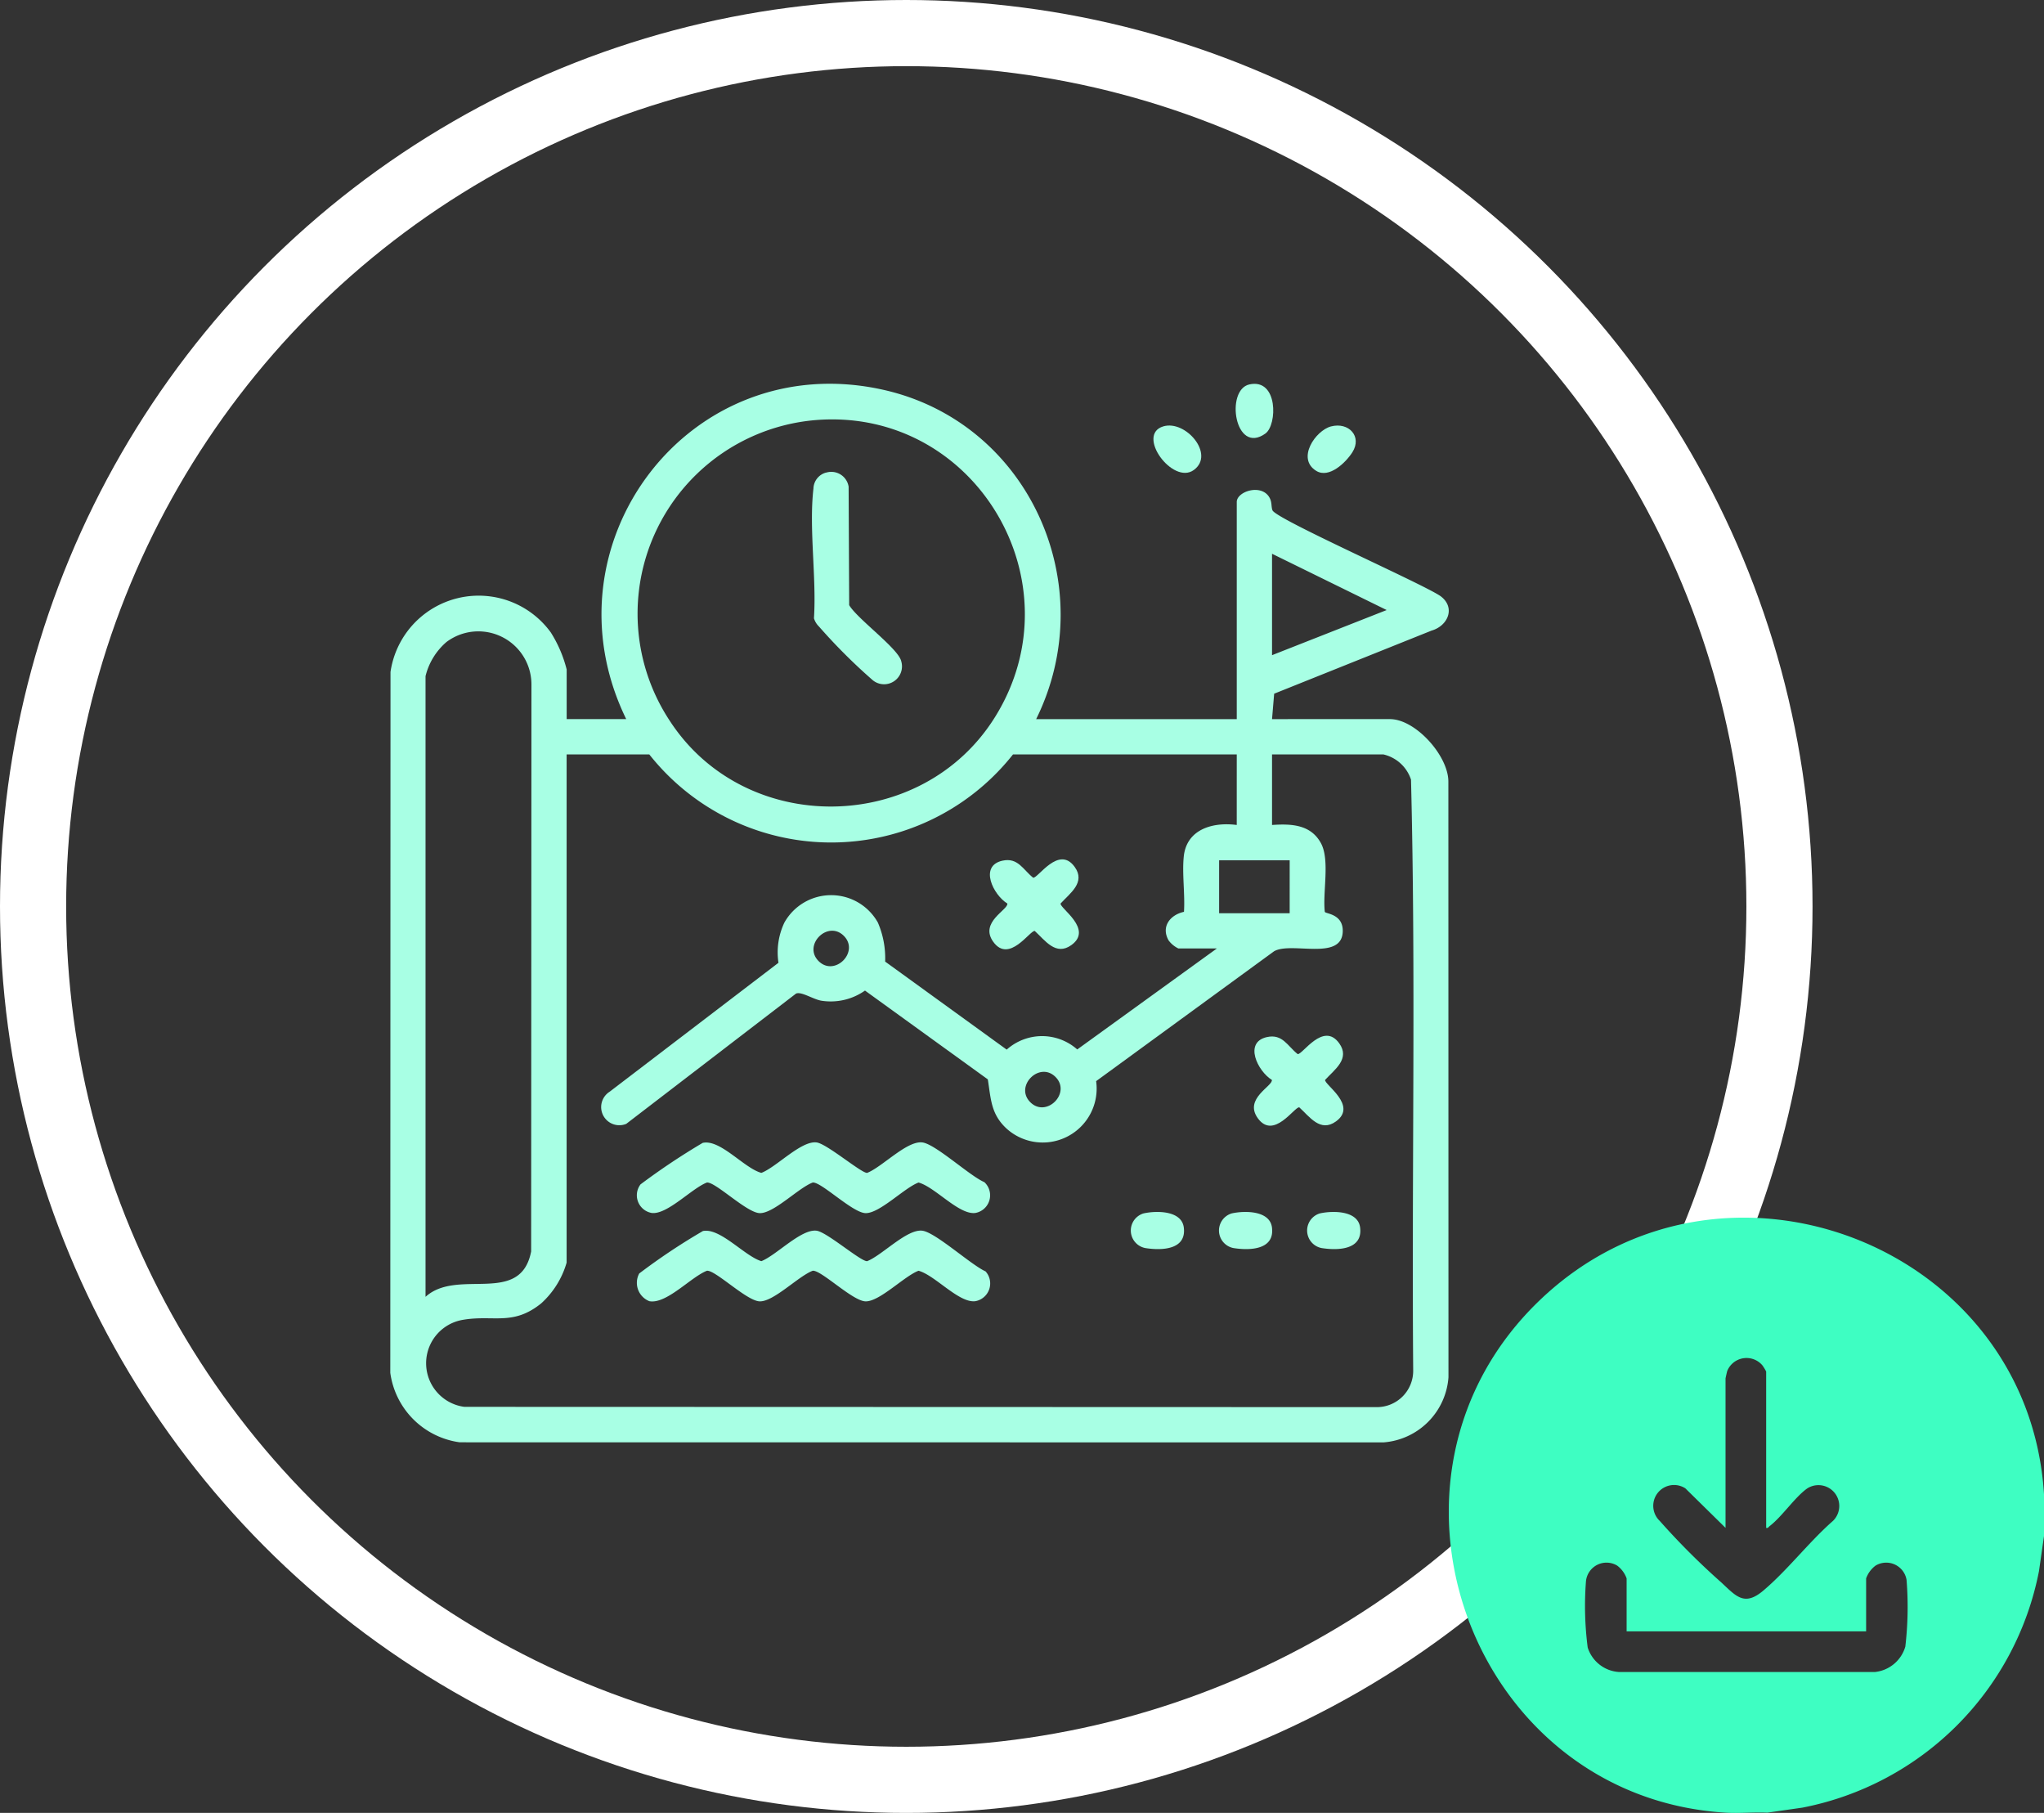
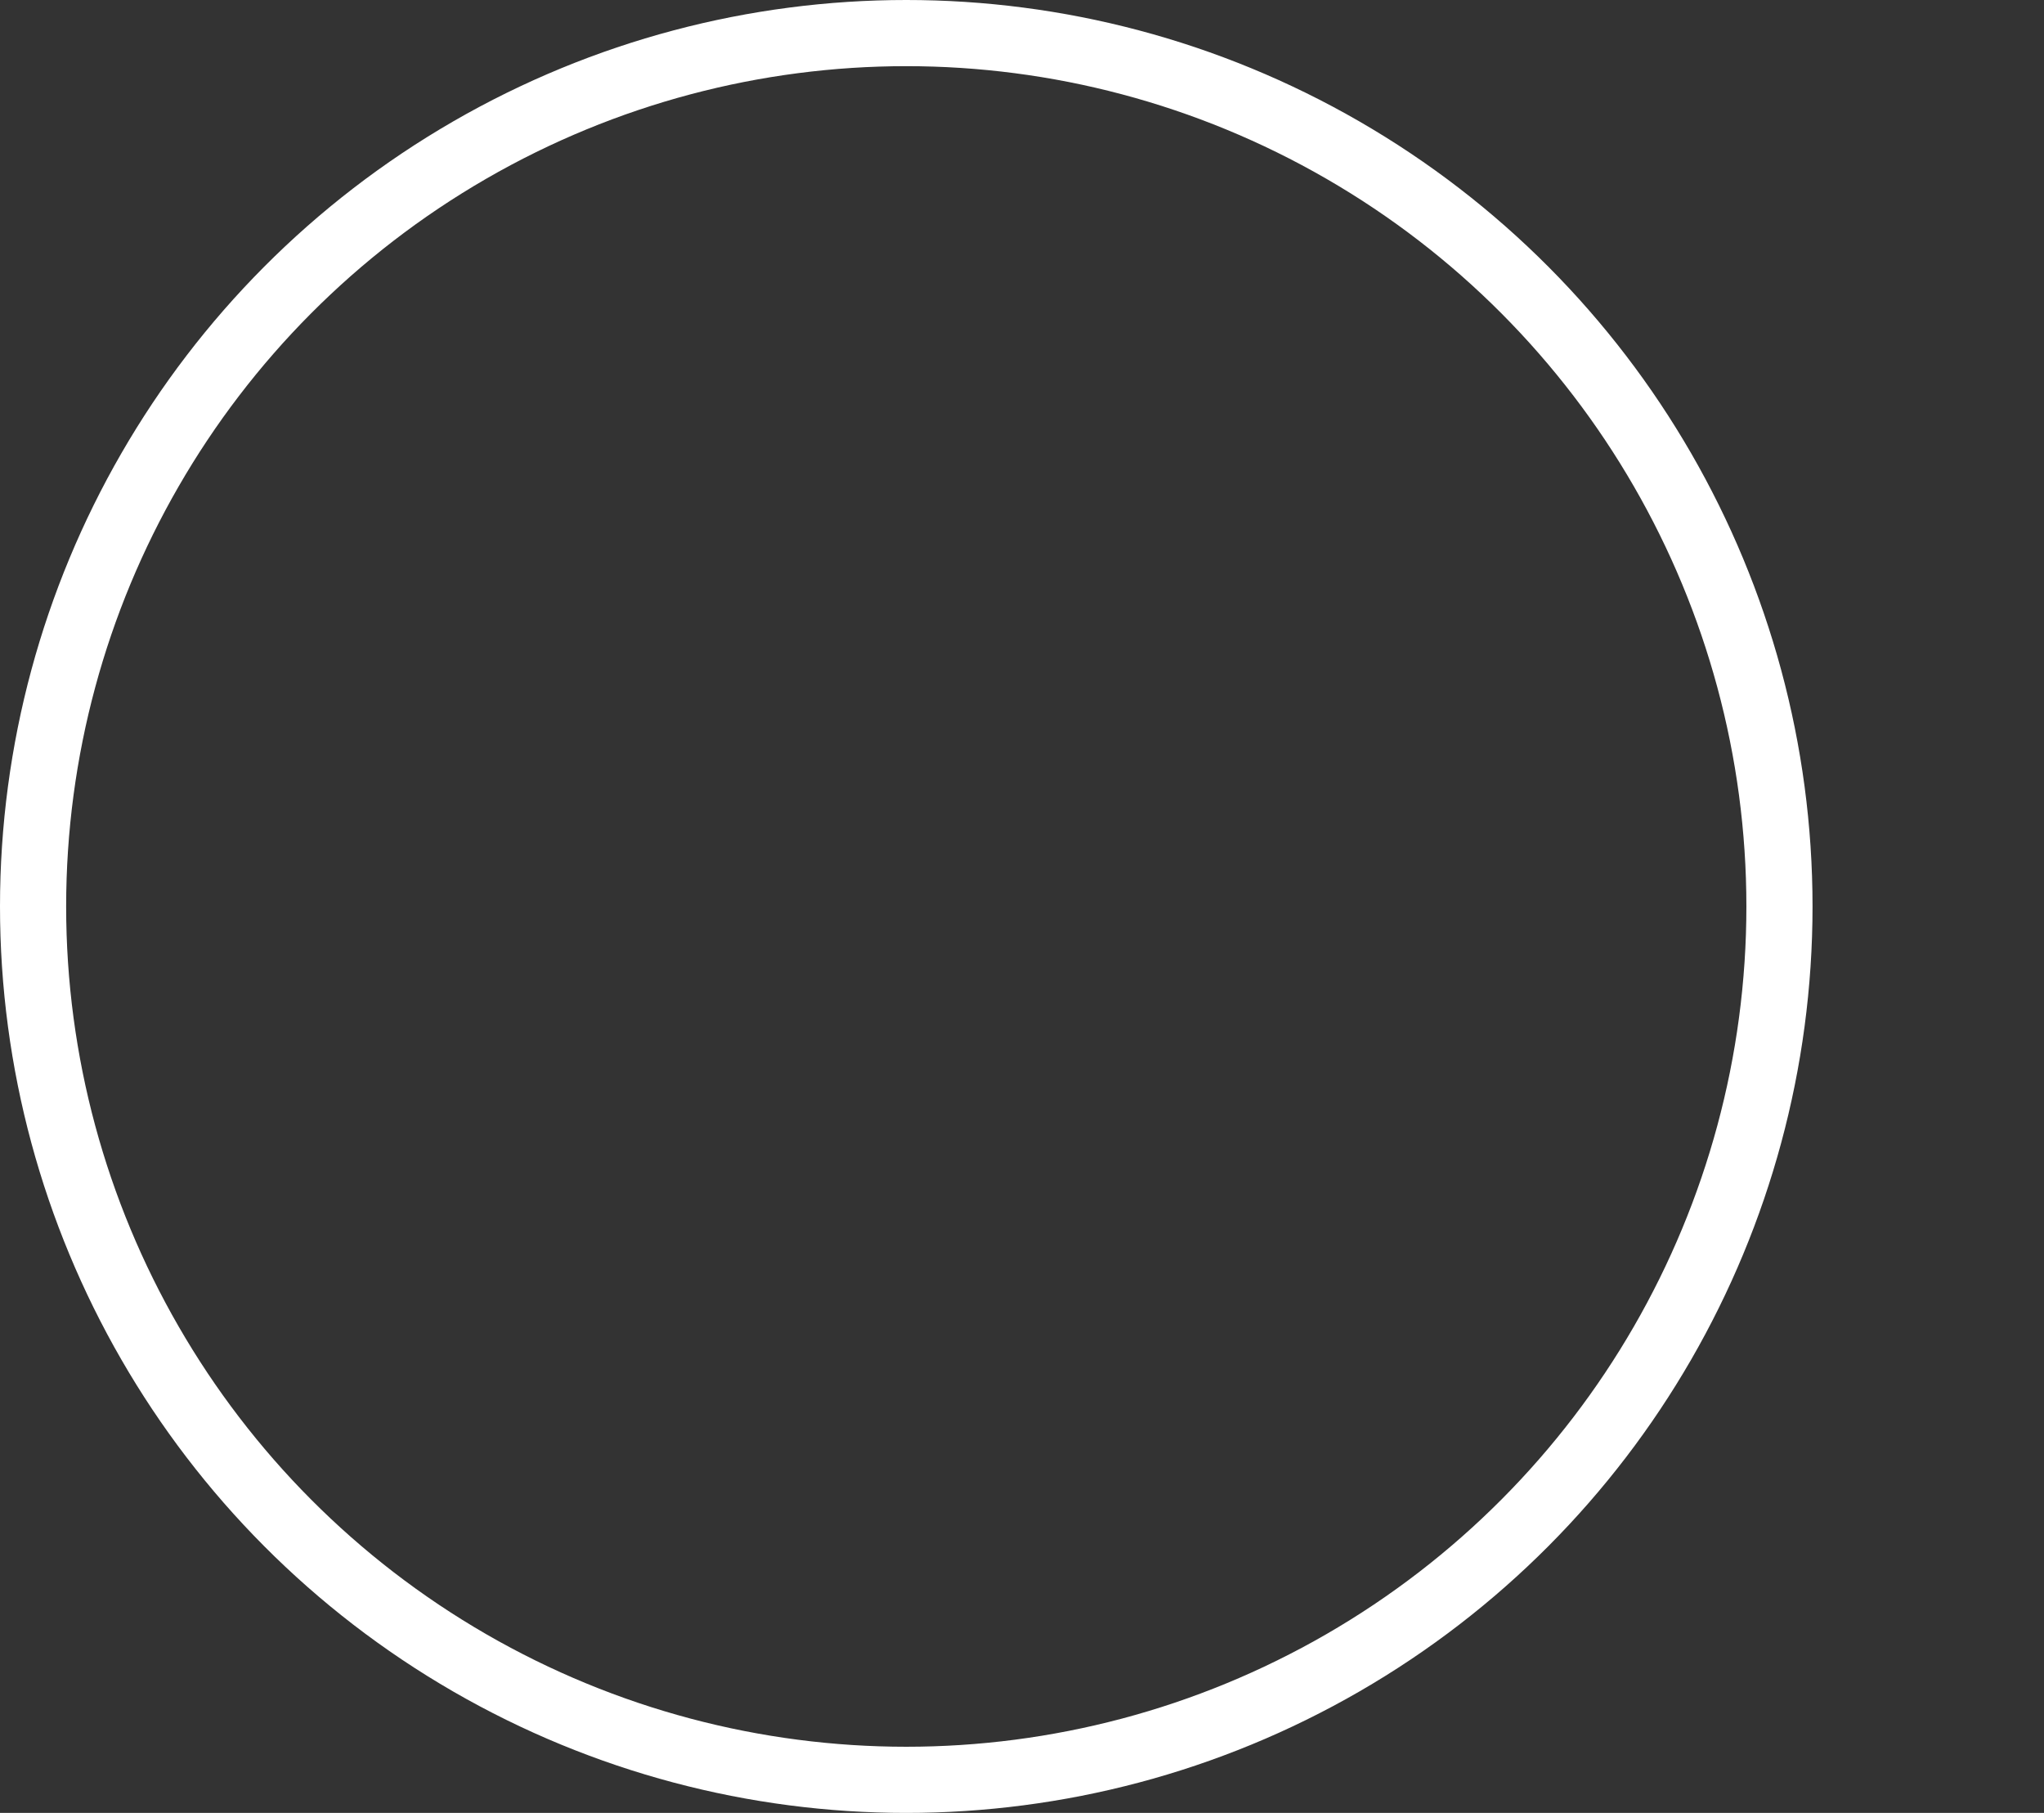
<svg xmlns="http://www.w3.org/2000/svg" width="154.495" height="137" viewBox="0 0 154.495 137">
  <rect x="0" y="0" width="154.495" height="137" fill="#333333" stroke="none" />
  <defs>
    <clipPath id="clip-path">
-       <rect id="Retângulo_168" data-name="Retângulo 168" width="80.006" height="80" fill="#a8ffe4" />
-     </clipPath>
+       </clipPath>
    <clipPath id="clip-path-2">
-       <rect id="Retângulo_170" data-name="Retângulo 170" width="44.989" height="44.984" fill="#3efec2" />
-     </clipPath>
+       </clipPath>
  </defs>
  <g id="Grupo_243" data-name="Grupo 243" transform="translate(-1454 -4998.791)">
    <g id="Elipse_62" data-name="Elipse 62" transform="translate(1454 4998.791)" fill="none" stroke="#fff" stroke-width="5">
      <circle cx="68.5" cy="68.5" r="68.5" stroke="none" />
      <circle cx="68.5" cy="68.5" r="66" fill="none" />
    </g>
    <g id="Grupo_149" data-name="Grupo 149" transform="translate(1483.5 5027.791)">
      <g id="Grupo_148" data-name="Grupo 148" clip-path="url(#clip-path)">
        <path id="Caminho_76" data-name="Caminho 76" d="M48.817,25.344H63.98V8.932c0-.8,1.886-1.41,2.481-.316.193.355.112.681.219.948.266.662,11.268,5.512,12.686,6.474,1.172.848.6,2.252-.665,2.617L66.807,23.422l-.161,1.921H75.56c1.934,0,4.439,2.787,4.414,4.75l.008,44.991A5.324,5.324,0,0,1,75.066,80L5.248,79.993A6.132,6.132,0,0,1,0,74.744L.016,21.78a6.735,6.735,0,0,1,12.116-2.987,9.607,9.607,0,0,1,1.2,2.8v3.749h4.5C11.372,12.113,22.6-2.736,37.156.433c11.11,2.418,16.663,14.782,11.662,24.911M32.289,2.734A14.681,14.681,0,0,0,21.121,25.465c5.71,8.792,19.079,8.595,24.6-.3C52.031,15,44.222,1.871,32.289,2.734M66.646,12.847v7.664L75.311,17.1ZM2.664,69c2.434-2.212,7.174.714,7.983-3.43l.022-42.814a4.013,4.013,0,0,0-6.422-3.241,4.954,4.954,0,0,0-1.583,2.582ZM63.98,28.01H47.068a17.522,17.522,0,0,1-27.492,0H13.328V66.415a6.627,6.627,0,0,1-1.92,3.078c-2.136,1.729-3.616.848-5.92,1.245a3.325,3.325,0,0,0,.107,6.576l68.972.021a2.744,2.744,0,0,0,2.749-2.749c-.12-14.883.208-29.816-.165-44.668A2.875,2.875,0,0,0,75.06,28.01H66.646v5.332c1.449-.1,2.93-.043,3.7,1.382.686,1.271.117,3.708.289,5.181.043.158,1.413.138,1.355,1.514-.094,2.227-3.917.709-5.2,1.475L53.351,52.7a4.076,4.076,0,0,1-6.755,3.6c-1.2-1.1-1.195-2.234-1.432-3.733L35.88,45.856a4.5,4.5,0,0,1-3.265.771c-.629-.089-1.535-.721-1.949-.542l-12.83,9.843A1.372,1.372,0,0,1,16.579,53.5l12.761-9.744a5.253,5.253,0,0,1,.448-3.039,4.049,4.049,0,0,1,7.066,0,6.817,6.817,0,0,1,.55,2.949l9.187,6.653a4.01,4.01,0,0,1,5.332-.013L62.48,42.672H59.564a2,2,0,0,1-.731-.6c-.6-1.043.114-1.941,1.158-2.166.084-1.332-.146-2.848-.019-4.156.2-2.08,2.183-2.648,4.007-2.408Zm4,8H62.647v4h5.332Zm-33.7,5.712c-1.21-1.211-3.117.694-1.906,1.906s3.117-.694,1.906-1.906m16,10.663c-1.21-1.211-3.117.694-1.906,1.906s3.117-.694,1.906-1.906" transform="translate(0 0)" fill="#a8ffe4" />
-         <path id="Caminho_77" data-name="Caminho 77" d="M259.89,14.239c1.688-.5,3.927,2.121,2.3,3.3-1.588,1.152-4.4-2.675-2.3-3.3" transform="translate(-201.458 -11.02)" fill="#a8ffe4" />
        <path id="Caminho_78" data-name="Caminho 78" d="M313.273,14.256c1.344-.353,2.374.759,1.618,1.951-.5.785-1.758,2-2.727,1.41-1.523-.929-.053-3.056,1.109-3.361" transform="translate(-242.172 -11.031)" fill="#a8ffe4" />
        <path id="Caminho_79" data-name="Caminho 79" d="M288.1.073c2.181-.475,2.112,3.063,1.208,3.712C286.993,5.445,286.255.474,288.1.073" transform="translate(-223.163 -0.023)" fill="#a8ffe4" />
        <path id="Caminho_80" data-name="Caminho 80" d="M88.729,287.53c1.3-.29,3.162,1.888,4.434,2.273,1.131-.439,3.014-2.458,4.179-2.3.785.105,3.351,2.345,3.819,2.3,1.131-.439,3.013-2.458,4.178-2.3,1,.134,3.665,2.578,4.77,3.072a1.362,1.362,0,0,1-.772,2.253c-1.242.159-3.033-1.955-4.291-2.3-1.078.4-2.96,2.359-4.022,2.312-.987-.044-3.338-2.373-3.976-2.312-1.078.4-2.96,2.359-4.022,2.312-.987-.044-3.338-2.373-3.976-2.312-1.215.473-3.053,2.54-4.351,2.3a1.491,1.491,0,0,1-.767-2.093,47.617,47.617,0,0,1,4.8-3.2" transform="translate(-65.117 -223.499)" fill="#a8ffe4" />
        <path id="Caminho_81" data-name="Caminho 81" d="M88.748,257.588c1.331-.3,3.131,1.915,4.435,2.267,1.138-.432,3.009-2.453,4.178-2.3.775.1,3.4,2.34,3.819,2.3,1.131-.439,3.013-2.458,4.178-2.3,1,.134,3.57,2.526,4.68,3a1.355,1.355,0,0,1-.682,2.329c-1.242.159-3.033-1.955-4.291-2.3-1.078.4-2.96,2.359-4.022,2.312-.987-.044-3.338-2.373-3.976-2.312-1.078.4-2.96,2.359-4.022,2.312-.987-.044-3.338-2.373-3.976-2.312-1.145.436-3,2.447-4.176,2.3a1.358,1.358,0,0,1-.844-2.159,51.876,51.876,0,0,1,4.7-3.137" transform="translate(-65.136 -200.222)" fill="#a8ffe4" />
-         <path id="Caminho_82" data-name="Caminho 82" d="M204.426,161.567c1.171-.256,1.548.676,2.318,1.288.357.062,1.937-2.489,3.139-.817.845,1.177-.351,1.982-1.067,2.768-.062.357,2.489,1.937.817,3.139-1.177.845-1.982-.351-2.768-1.067-.357-.062-1.937,2.489-3.139.817-1.063-1.48,1.149-2.42,1.067-2.889-1.072-.659-2.15-2.85-.367-3.239" transform="translate(-158.153 -125.527)" fill="#a8ffe4" />
-         <path id="Caminho_83" data-name="Caminho 83" d="M294.25,221.45c1.171-.256,1.548.676,2.318,1.288.357.062,1.937-2.489,3.139-.817.845,1.177-.351,1.982-1.067,2.768-.062.357,2.489,1.937.817,3.139-1.177.845-1.982-.351-2.768-1.067-.357-.062-1.937,2.489-3.139.817-1.063-1.48,1.149-2.42,1.067-2.889-1.072-.659-2.15-2.85-.367-3.239" transform="translate(-227.983 -172.081)" fill="#a8ffe4" />
        <path id="Caminho_84" data-name="Caminho 84" d="M252.42,281.3c.964-.215,2.878-.233,3.043,1.062.215,1.69-1.656,1.752-2.9,1.558a1.35,1.35,0,0,1-.141-2.621" transform="translate(-195.486 -218.604)" fill="#a8ffe4" />
        <path id="Caminho_85" data-name="Caminho 85" d="M282.361,281.3c.964-.215,2.878-.233,3.043,1.062.215,1.69-1.656,1.752-2.9,1.558a1.35,1.35,0,0,1-.141-2.621" transform="translate(-218.763 -218.604)" fill="#a8ffe4" />
        <path id="Caminho_86" data-name="Caminho 86" d="M312.3,281.3c.964-.215,2.878-.233,3.043,1.062.215,1.69-1.656,1.752-2.9,1.558a1.35,1.35,0,0,1-.141-2.621" transform="translate(-242.04 -218.604)" fill="#a8ffe4" />
        <path id="Caminho_87" data-name="Caminho 87" d="M144.258,30.025a1.327,1.327,0,0,1,1.7,1.06L146,40.038c.608,1.038,3.721,3.281,3.933,4.237a1.352,1.352,0,0,1-2.217,1.379,42.962,42.962,0,0,1-4-4,1.457,1.457,0,0,1-.378-.621c.2-3.084-.388-6.79-.039-9.8a1.286,1.286,0,0,1,.958-1.213" transform="translate(-111.315 -23.309)" fill="#a8ffe4" />
      </g>
    </g>
    <g id="Grupo_156" data-name="Grupo 156" transform="translate(1563.506 5090.807)">
      <g id="Grupo_152" data-name="Grupo 152" clip-path="url(#clip-path-2)">
        <path id="Caminho_96" data-name="Caminho 96" d="M44.989,20.9v3.162L44.61,26.71A22.612,22.612,0,0,1,26.727,44.585l-2.653.379c-1.039-.047-2.131.064-3.164,0C1.655,43.776-7.161,19.655,6.892,6.225,20.639-6.912,43.826,2.052,44.989,20.9m-21,2.547V11.629a3.222,3.222,0,0,0-.3-.486,1.575,1.575,0,0,0-2.641.44c-.021.061-.13.543-.13.573V23.443L17.88,20.456a1.572,1.572,0,0,0-1.935,2.461A54.273,54.273,0,0,0,20.6,27.569c1.116,1.036,1.735,1.827,3.167.62,1.826-1.538,3.455-3.68,5.271-5.272a1.574,1.574,0,0,0-1.935-2.461c-.943.66-1.9,2.126-2.855,2.856-.089.068-.111.169-.264.131M13.441,31.261v-4a2.086,2.086,0,0,0-.707-.962,1.56,1.56,0,0,0-2.369,1.225,24.406,24.406,0,0,0,.135,4.961,2.657,2.657,0,0,0,2.367,1.851H32.207a2.683,2.683,0,0,0,2.3-1.918,25.758,25.758,0,0,0,.093-5.048A1.558,1.558,0,0,0,32.251,26.3a2.086,2.086,0,0,0-.707.962v4Z" transform="translate(0 0)" fill="#3efec2" />
      </g>
    </g>
  </g>
</svg>